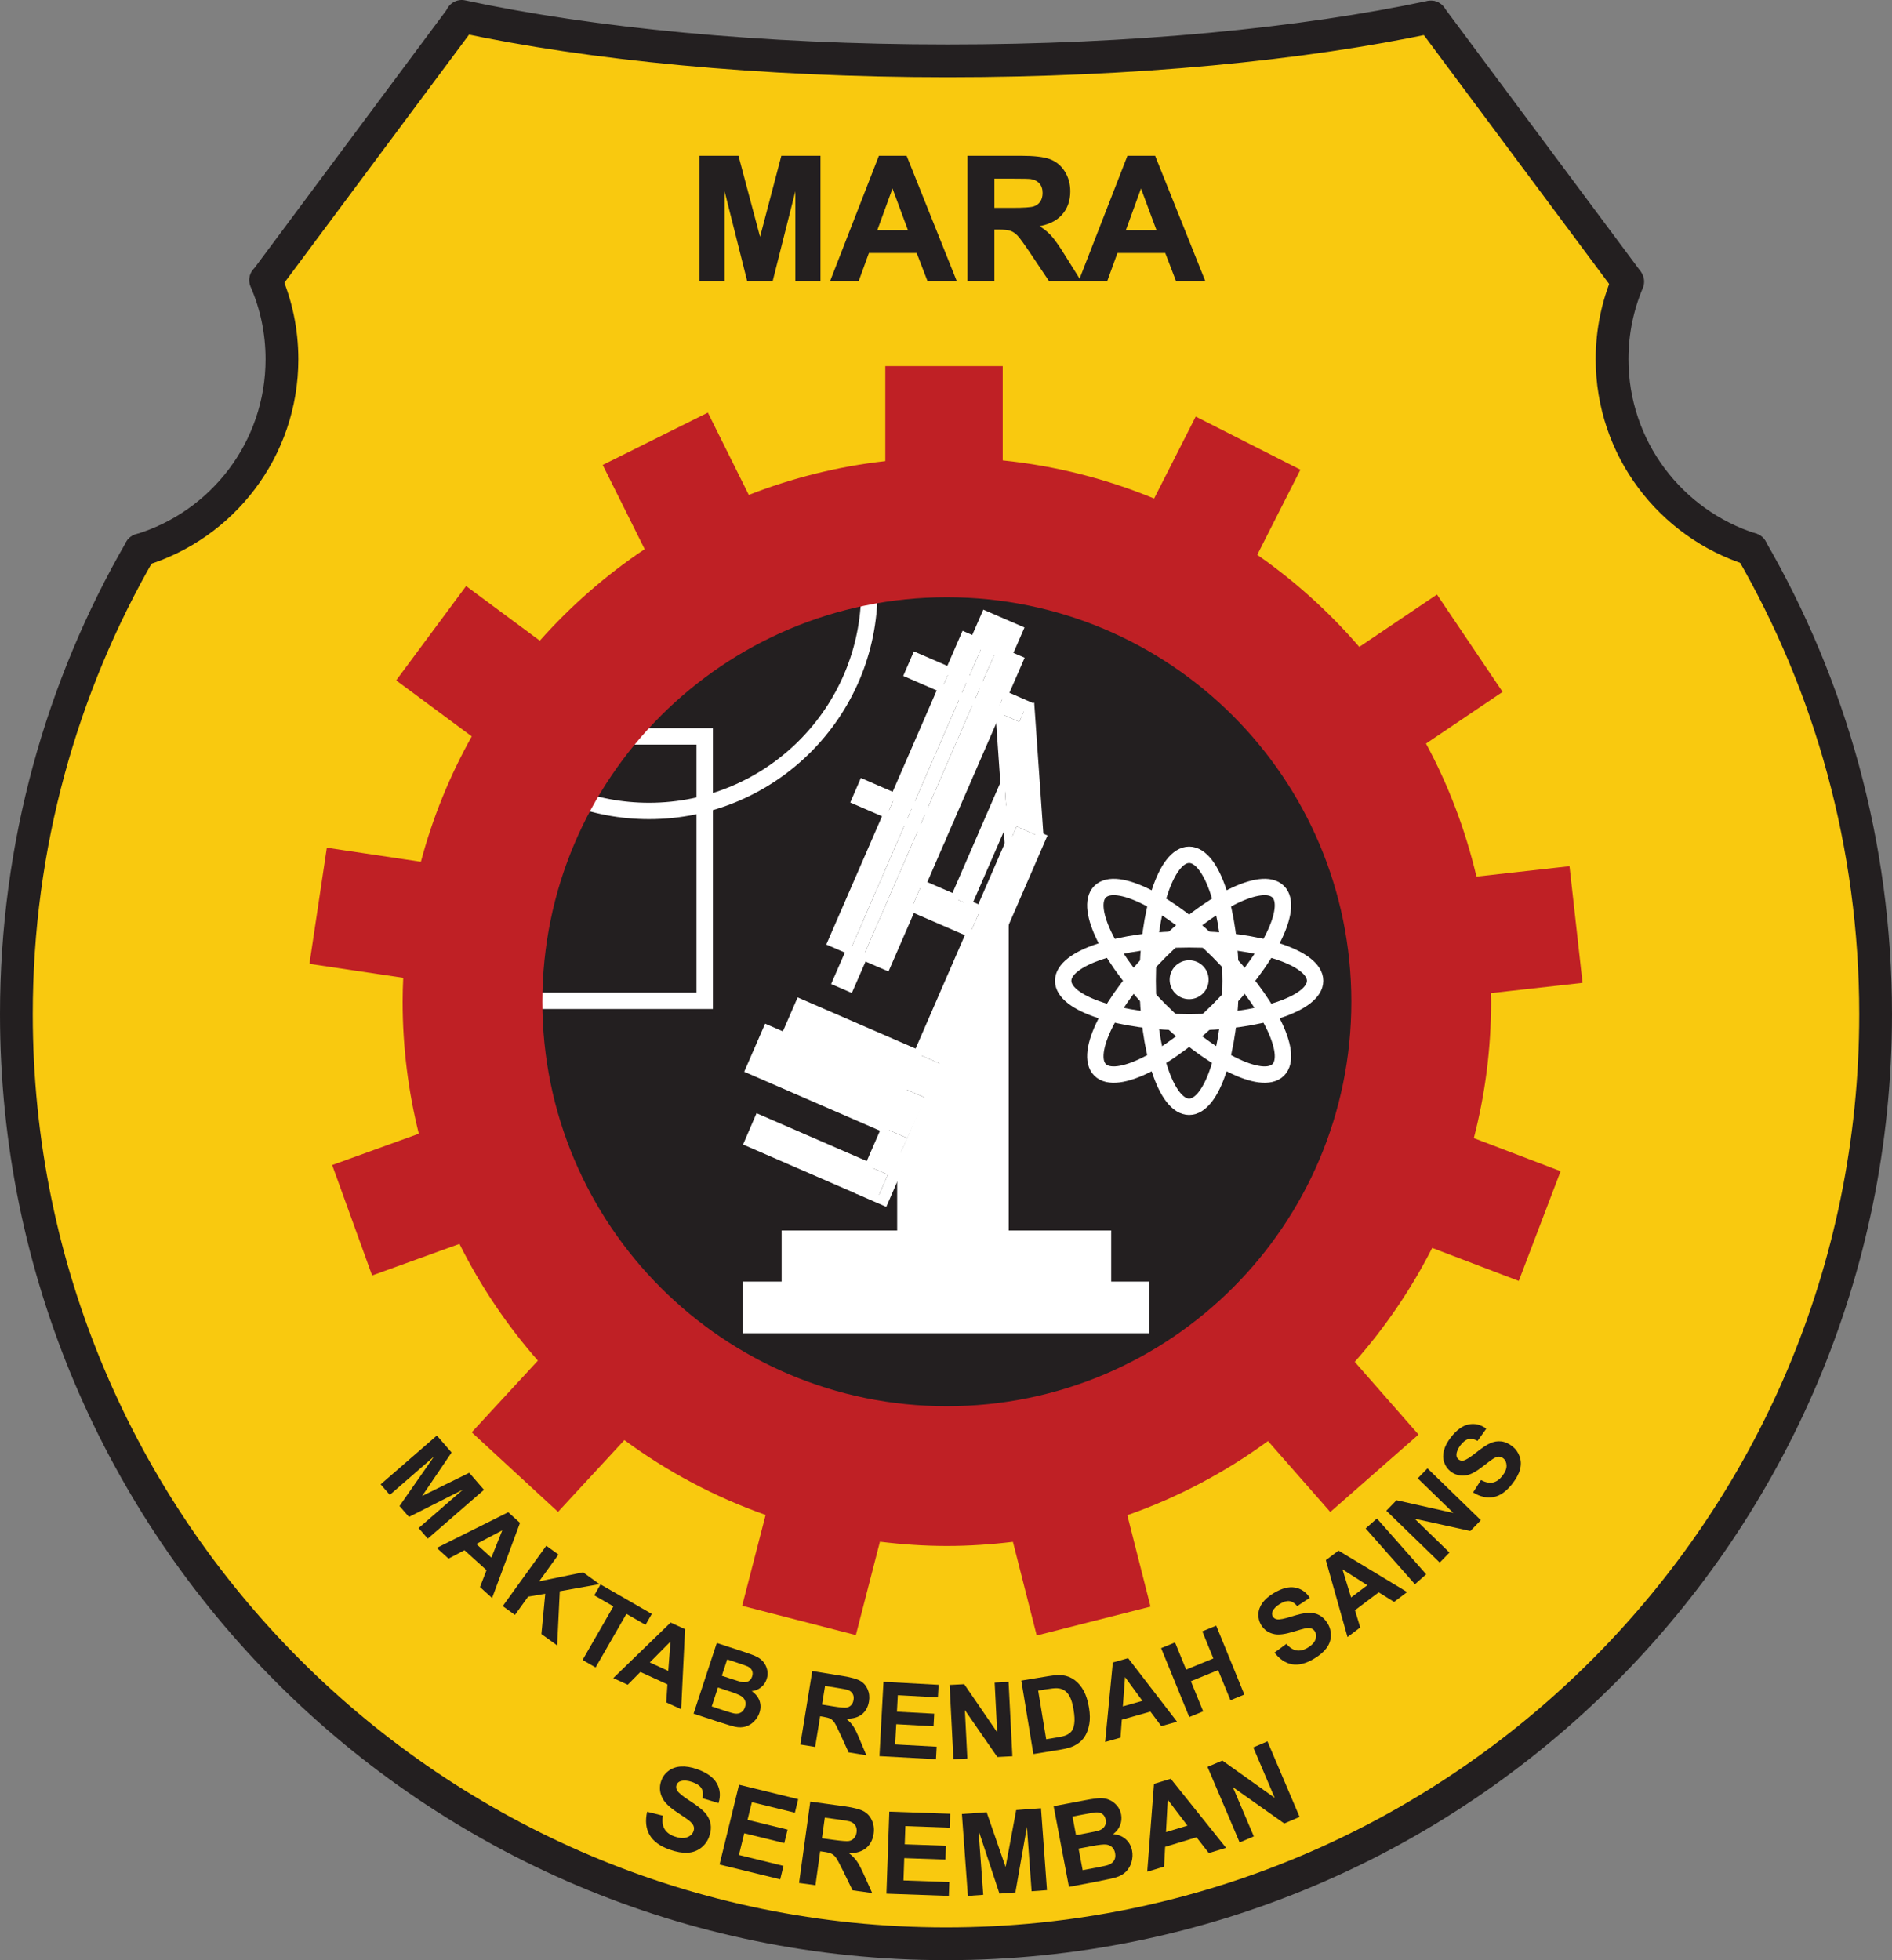
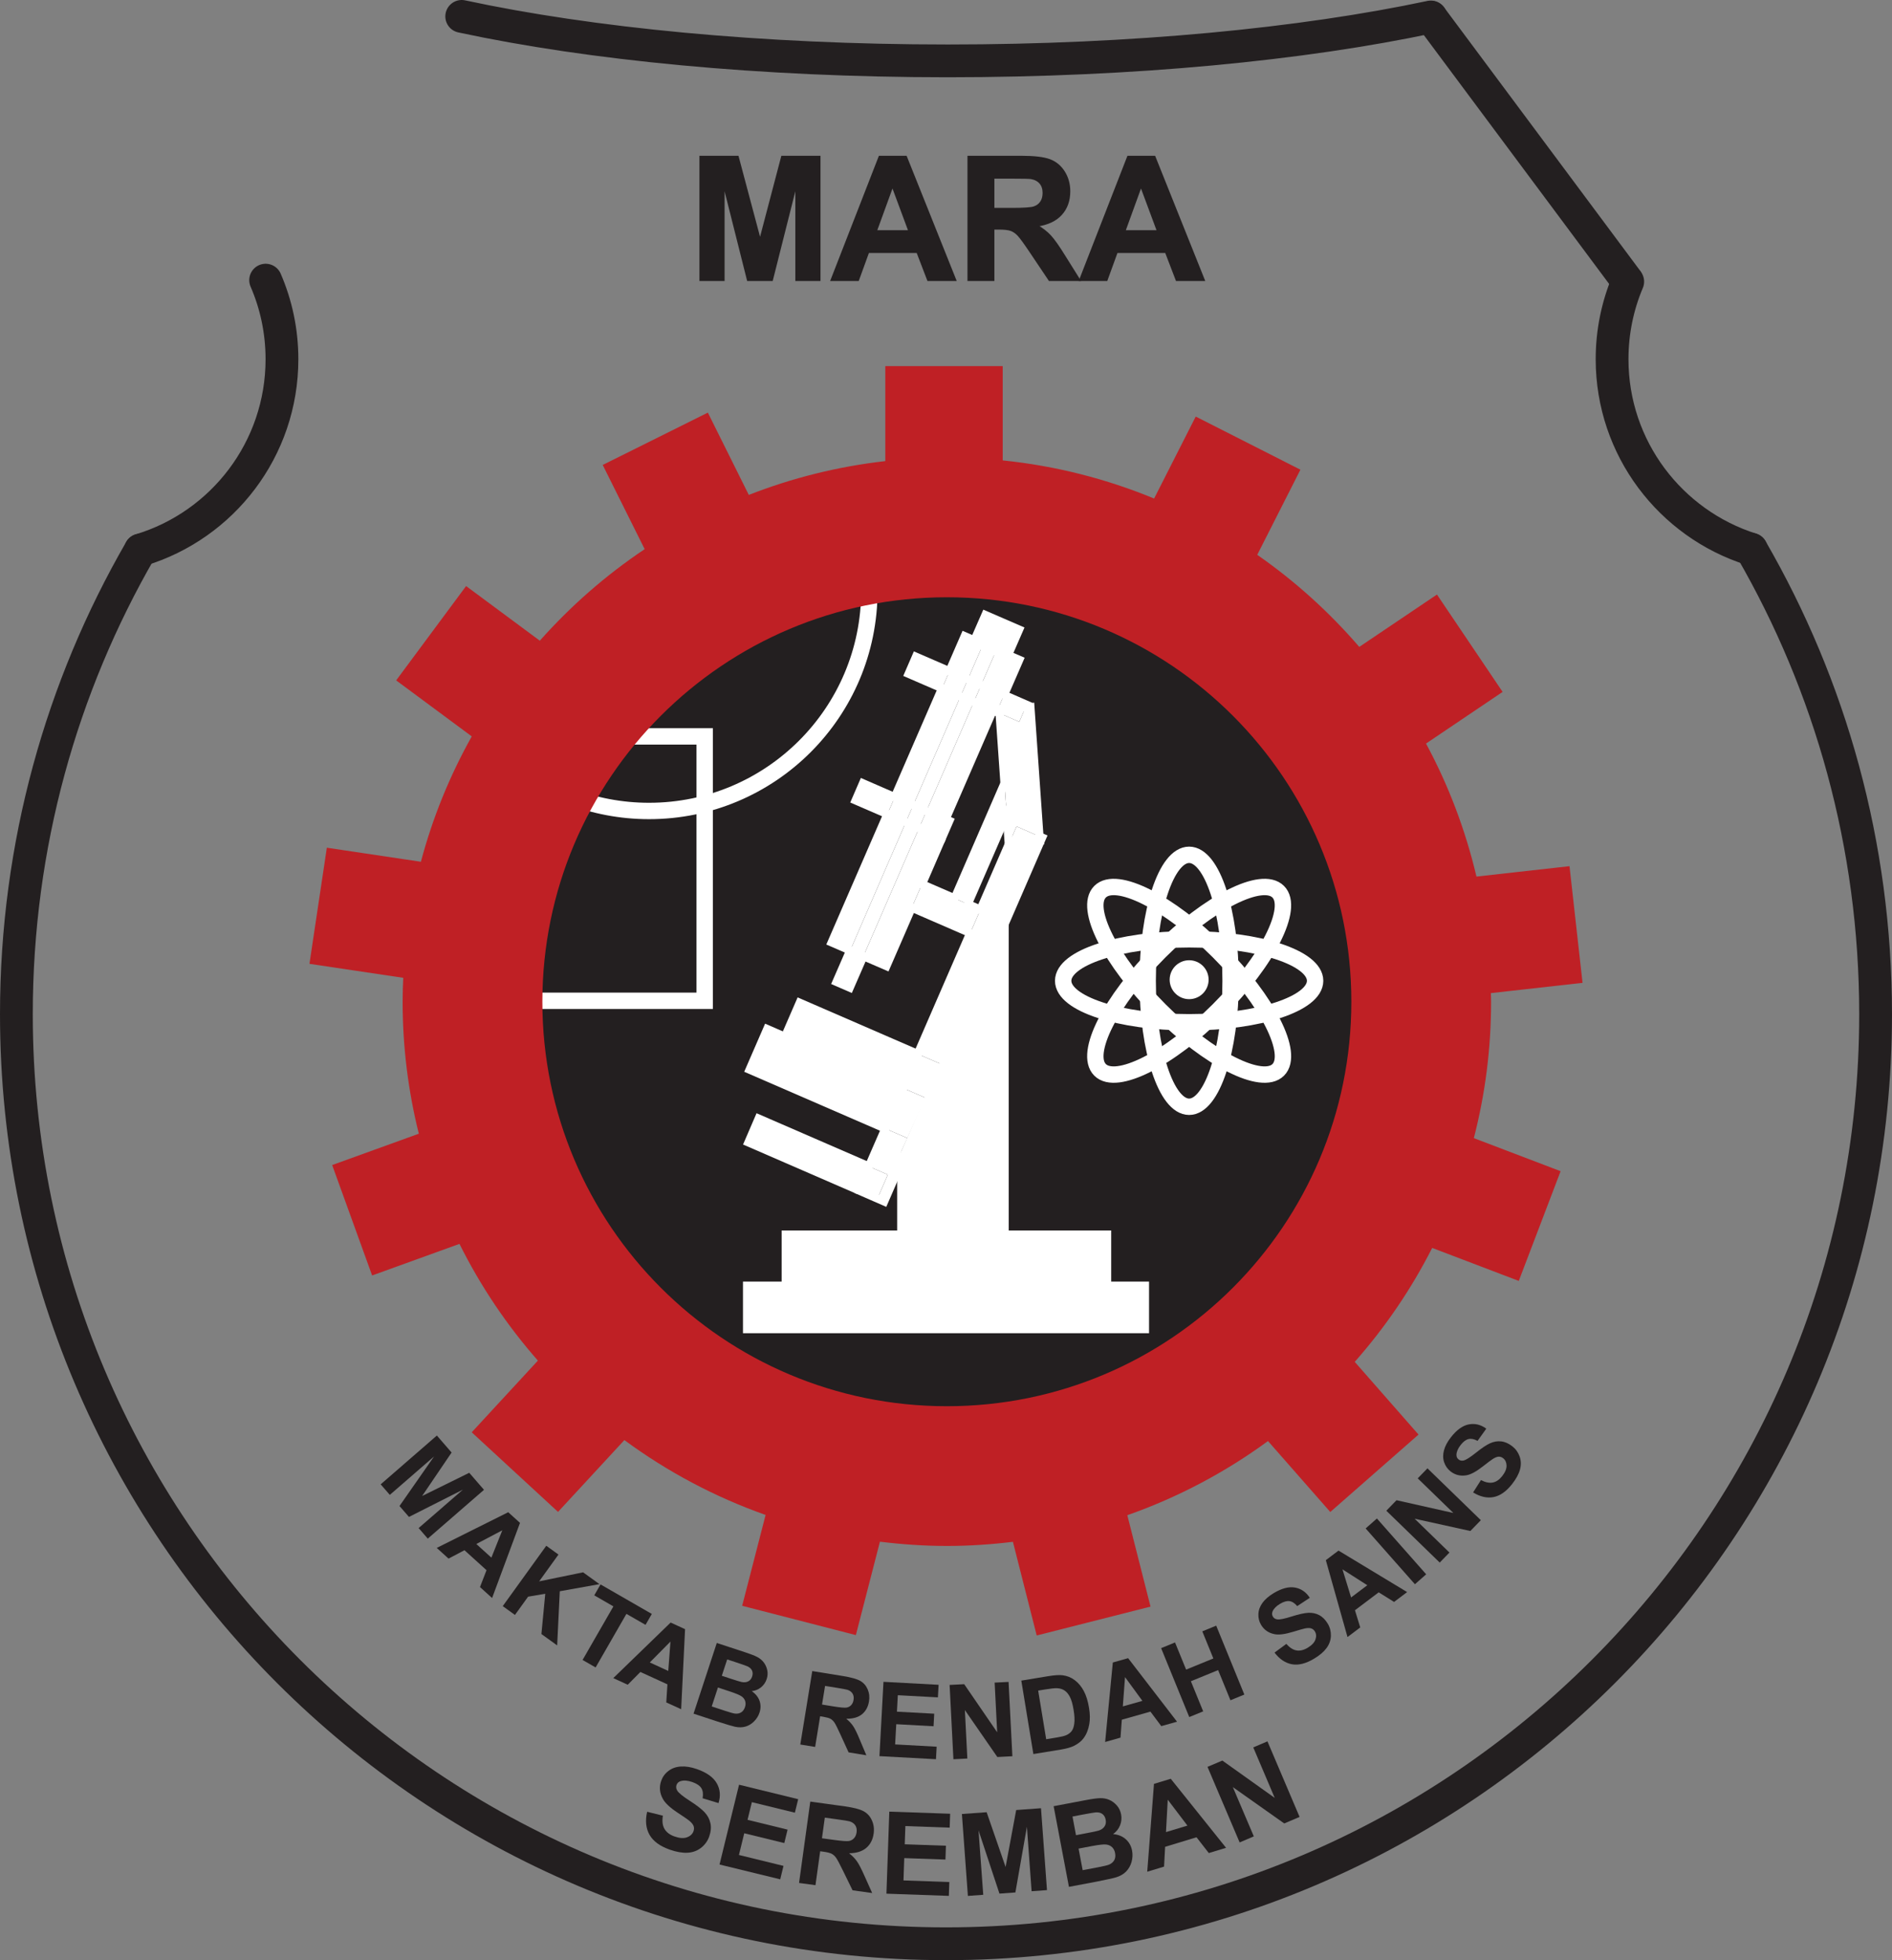
<svg xmlns="http://www.w3.org/2000/svg" width="230.9pt" height="239.23pt" viewBox="0 0 230.9 239.23" version="1.1">
  <rect x="0" y="0" width="230.9" height="239.23" fill="#808080" stroke="none" />
  <defs>
    <clipPath id="clip1">
      <path d="M 0 44 L 230.898 44 L 230.898 239.23 L 0 239.23 Z M 0 44 " />
    </clipPath>
    <clipPath id="clip2">
      <path d="M 174 11 L 230.898 11 L 230.898 90 L 174 90 Z M 174 11 " />
    </clipPath>
  </defs>
  <g id="surface1">
-     <path style=" stroke:none;fill-rule:nonzero;fill:rgb(97.299%,78.799%,5.899%);fill-opacity:1;" d="M 213.73 67.039 C 223.379 83.73 228.898 103.109 228.898 123.781 C 228.898 186.441 178.109 237.23 115.461 237.23 C 52.801 237.23 2 186.441 2 123.781 C 2 103.148 7.512 83.801 17.141 67.129 C 27.141 64.109 34.41 54.82 34.41 43.84 C 34.41 40.41 33.699 37.148 32.418 34.191 L 32.461 34.172 L 56.328 2.109 L 56.348 2 C 72.039 5.371 92.84 7.43 115.648 7.43 C 138.309 7.43 158.969 5.398 174.621 2.07 L 174.641 2.109 L 198.512 34.172 L 198.648 34.371 C 197.418 37.281 196.738 40.48 196.738 43.84 C 196.738 54.711 203.879 63.922 213.73 67.039 " />
    <g clip-path="url(#clip1)" clip-rule="nonzero">
      <path style="fill:none;stroke-width:40;stroke-linecap:round;stroke-linejoin:miter;stroke:rgb(13.699%,12.199%,12.5%);stroke-opacity:1;stroke-miterlimit:4;" d="M 2137.305 1721.909 C 2233.789 1554.995 2288.984 1361.206 2288.984 1154.487 C 2288.984 527.886 1781.094 19.995 1154.609 19.995 C 528.008 19.995 20 527.886 20 1154.487 C 20 1360.816 75.117 1554.292 171.406 1721.011 " transform="matrix(0.1,0,0,-0.1,0,239.23)" />
    </g>
    <path style="fill:none;stroke-width:40;stroke-linecap:round;stroke-linejoin:miter;stroke:rgb(13.699%,12.199%,12.5%);stroke-opacity:1;stroke-miterlimit:4;" d="M 1746.211 2371.597 C 1589.688 2338.316 1383.086 2318.003 1156.484 2318.003 C 928.398 2318.003 720.391 2338.589 563.477 2372.3 " transform="matrix(0.1,0,0,-0.1,0,239.23)" />
    <path style="fill:none;stroke-width:40;stroke-linecap:round;stroke-linejoin:miter;stroke:rgb(13.699%,12.199%,12.5%);stroke-opacity:1;stroke-miterlimit:4;" d="M 324.18 2050.386 C 336.992 2020.816 344.102 1988.198 344.102 1953.902 C 344.102 1844.097 271.406 1751.206 171.406 1721.011 " transform="matrix(0.1,0,0,-0.1,0,239.23)" />
    <g clip-path="url(#clip2)" clip-rule="nonzero">
      <path style="fill:none;stroke-width:40;stroke-linecap:round;stroke-linejoin:miter;stroke:rgb(13.699%,12.199%,12.5%);stroke-opacity:1;stroke-miterlimit:4;" d="M 2137.305 1721.909 C 2038.789 1753.081 1967.383 1845.191 1967.383 1953.902 C 1967.383 1987.495 1974.18 2019.487 1986.484 2048.589 " transform="matrix(0.1,0,0,-0.1,0,239.23)" />
    </g>
-     <path style="fill:none;stroke-width:40;stroke-linecap:round;stroke-linejoin:miter;stroke:rgb(13.699%,12.199%,12.5%);stroke-opacity:1;stroke-miterlimit:4;" d="M 563.281 2371.206 L 324.609 2050.581 " transform="matrix(0.1,0,0,-0.1,0,239.23)" />
    <path style="fill:none;stroke-width:40;stroke-linecap:round;stroke-linejoin:miter;stroke:rgb(13.699%,12.199%,12.5%);stroke-opacity:1;stroke-miterlimit:4;" d="M 1746.406 2371.206 L 1985.117 2050.581 " transform="matrix(0.1,0,0,-0.1,0,239.23)" />
    <path style=" stroke:none;fill-rule:nonzero;fill:rgb(13.699%,12.199%,12.5%);fill-opacity:1;" d="M 170.832 122.145 C 170.832 152.73 146.035 177.527 115.449 177.527 C 84.863 177.527 60.07 152.73 60.07 122.145 C 60.07 91.559 84.863 66.766 115.449 66.766 C 146.035 66.766 170.832 91.559 170.832 122.145 " />
    <path style="fill:none;stroke-width:20;stroke-linecap:butt;stroke-linejoin:miter;stroke:rgb(13.699%,12.199%,12.5%);stroke-opacity:1;stroke-miterlimit:4;" d="M 1708.32 1170.855 C 1708.32 864.995 1460.352 617.027 1154.492 617.027 C 848.633 617.027 600.703 864.995 600.703 1170.855 C 600.703 1476.714 848.633 1724.644 1154.492 1724.644 C 1460.352 1724.644 1708.32 1476.714 1708.32 1170.855 Z M 1708.32 1170.855 " transform="matrix(0.1,0,0,-0.1,0,239.23)" />
    <path style="fill:none;stroke-width:20;stroke-linecap:butt;stroke-linejoin:miter;stroke:rgb(100%,100%,100%);stroke-opacity:1;stroke-miterlimit:4;" d="M 860 1170.855 L 595.742 1170.855 L 595.742 1493.55 L 860 1493.55 Z M 860 1170.855 " transform="matrix(0.1,0,0,-0.1,0,239.23)" />
    <path style="fill:none;stroke-width:20;stroke-linecap:butt;stroke-linejoin:miter;stroke:rgb(100%,100%,100%);stroke-opacity:1;stroke-miterlimit:4;" d="M 1048.867 1751.362 C 1056.719 1726.089 1060.977 1699.253 1060.977 1671.402 C 1060.977 1522.925 940.586 1402.534 792.109 1402.534 C 723.398 1402.534 660.664 1428.355 613.125 1470.777 " transform="matrix(0.1,0,0,-0.1,0,239.23)" />
    <path style=" stroke:none;fill-rule:nonzero;fill:rgb(74.899%,12.5%,14.499%);fill-opacity:1;" d="M 115.555 171.625 C 88.293 171.625 66.191 149.523 66.191 122.262 C 66.191 95 88.293 72.895 115.555 72.895 C 142.816 72.895 164.918 95 164.918 122.262 C 164.918 149.523 142.816 171.625 115.555 171.625 Z M 181.973 122.262 C 181.973 121.906 181.953 121.559 181.945 121.207 L 193.133 119.953 L 191.543 105.715 L 180.188 106.984 C 178.836 101.254 176.758 95.801 174.031 90.75 L 183.379 84.445 L 175.367 72.562 L 165.887 78.953 C 162.23 74.707 158.047 70.926 153.434 67.715 L 158.703 57.324 L 145.926 50.84 L 140.848 60.844 C 135.055 58.453 128.855 56.852 122.371 56.191 L 122.371 44.684 L 108.043 44.684 L 108.043 56.277 C 102.227 56.934 96.645 58.344 91.383 60.402 L 86.387 50.359 L 73.555 56.746 L 78.676 67.023 C 73.941 70.191 69.648 73.953 65.879 78.195 L 56.883 71.527 L 48.348 83.039 L 57.574 89.875 C 54.902 94.645 52.801 99.773 51.367 105.176 L 39.887 103.461 L 37.766 117.633 L 49.211 119.34 C 49.168 120.312 49.137 121.281 49.137 122.262 C 49.137 127.816 49.828 133.211 51.113 138.367 L 40.539 142.191 L 45.414 155.668 L 56.074 151.812 C 58.645 156.98 61.875 161.766 65.645 166.059 L 57.57 174.809 L 68.102 184.523 L 76.199 175.758 C 81.414 179.602 87.211 182.695 93.434 184.895 L 90.574 195.984 L 104.449 199.559 L 107.387 188.16 C 110.066 188.488 112.789 188.68 115.555 188.68 C 118.285 188.68 120.973 188.496 123.617 188.176 L 126.52 199.605 L 140.41 196.082 L 137.578 184.926 C 143.773 182.75 149.547 179.684 154.746 175.875 L 162.348 184.535 L 173.117 175.086 L 165.332 166.211 C 169.039 162.016 172.223 157.348 174.785 152.305 L 185.352 156.332 L 190.457 142.941 L 179.867 138.906 C 181.242 133.59 181.973 128.012 181.973 122.262 " />
    <path style=" stroke:none;fill-rule:nonzero;fill:rgb(13.699%,12.199%,12.5%);fill-opacity:1;" d="M 85.484 34.172 L 85.484 19.137 L 90.027 19.137 L 92.758 29.391 L 95.453 19.137 L 100.008 19.137 L 100.008 34.172 L 97.188 34.172 L 97.188 22.336 L 94.203 34.172 L 91.281 34.172 L 88.305 22.336 L 88.305 34.172 L 85.484 34.172 " />
    <path style="fill:none;stroke-width:2.5;stroke-linecap:butt;stroke-linejoin:miter;stroke:rgb(13.699%,12.199%,12.5%);stroke-opacity:1;stroke-miterlimit:4;" d="M 854.844 2050.581 L 854.844 2200.933 L 900.273 2200.933 L 927.578 2098.394 L 954.531 2200.933 L 1000.078 2200.933 L 1000.078 2050.581 L 971.875 2050.581 L 971.875 2168.941 L 942.031 2050.581 L 912.812 2050.581 L 883.047 2168.941 L 883.047 2050.581 Z M 854.844 2050.581 " transform="matrix(0.1,0,0,-0.1,0,239.23)" />
    <path style=" stroke:none;fill-rule:nonzero;fill:rgb(13.699%,12.199%,12.5%);fill-opacity:1;" d="M 110.988 28.223 L 108.918 22.645 L 106.887 28.223 Z M 116.574 34.172 L 113.273 34.172 L 111.961 30.754 L 105.953 30.754 L 104.711 34.172 L 101.492 34.172 L 107.348 19.137 L 110.559 19.137 L 116.574 34.172 " />
    <path style="fill:none;stroke-width:2.5;stroke-linecap:butt;stroke-linejoin:miter;stroke:rgb(13.699%,12.199%,12.5%);stroke-opacity:1;stroke-miterlimit:4;" d="M 1109.883 2110.073 L 1089.18 2165.855 L 1068.867 2110.073 Z M 1165.742 2050.581 L 1132.734 2050.581 L 1119.609 2084.761 L 1059.531 2084.761 L 1047.109 2050.581 L 1014.922 2050.581 L 1073.477 2200.933 L 1105.586 2200.933 Z M 1165.742 2050.581 " transform="matrix(0.1,0,0,-0.1,0,239.23)" />
    <path style=" stroke:none;fill-rule:nonzero;fill:rgb(13.699%,12.199%,12.5%);fill-opacity:1;" d="M 121.23 25.496 L 123.477 25.496 C 124.934 25.496 125.844 25.434 126.203 25.309 C 126.566 25.188 126.852 24.977 127.055 24.676 C 127.262 24.375 127.363 23.996 127.363 23.547 C 127.363 23.039 127.227 22.633 126.957 22.32 C 126.688 22.012 126.309 21.812 125.816 21.73 C 125.57 21.695 124.832 21.68 123.602 21.68 L 121.23 21.68 Z M 118.195 34.172 L 118.195 19.137 L 124.586 19.137 C 126.191 19.137 127.359 19.273 128.086 19.543 C 128.812 19.812 129.398 20.293 129.836 20.984 C 130.273 21.676 130.492 22.465 130.492 23.352 C 130.492 24.48 130.16 25.41 129.496 26.145 C 128.832 26.883 127.844 27.344 126.523 27.535 C 127.18 27.918 127.719 28.34 128.148 28.797 C 128.574 29.254 129.152 30.066 129.875 31.238 L 131.711 34.172 L 128.082 34.172 L 125.887 30.898 C 125.105 29.73 124.574 28.992 124.285 28.688 C 124 28.387 123.695 28.176 123.375 28.062 C 123.055 27.949 122.543 27.895 121.848 27.895 L 121.23 27.895 L 121.23 34.172 L 118.195 34.172 " />
    <path style="fill:none;stroke-width:2.5;stroke-linecap:butt;stroke-linejoin:miter;stroke:rgb(13.699%,12.199%,12.5%);stroke-opacity:1;stroke-miterlimit:4;" d="M 1212.305 2137.339 L 1234.766 2137.339 C 1249.336 2137.339 1258.438 2137.964 1262.031 2139.214 C 1265.664 2140.425 1268.516 2142.534 1270.547 2145.542 C 1272.617 2148.55 1273.633 2152.339 1273.633 2156.831 C 1273.633 2161.909 1272.266 2165.972 1269.57 2169.097 C 1266.875 2172.183 1263.086 2174.175 1258.164 2174.995 C 1255.703 2175.347 1248.32 2175.503 1236.016 2175.503 L 1212.305 2175.503 Z M 1181.953 2050.581 L 1181.953 2200.933 L 1245.859 2200.933 C 1261.914 2200.933 1273.594 2199.566 1280.859 2196.87 C 1288.125 2194.175 1293.984 2189.37 1298.359 2182.456 C 1302.734 2175.542 1304.922 2167.652 1304.922 2158.784 C 1304.922 2147.495 1301.602 2138.198 1294.961 2130.855 C 1288.32 2123.472 1278.438 2118.863 1265.234 2116.948 C 1271.797 2113.12 1277.188 2108.902 1281.484 2104.331 C 1285.742 2099.761 1291.523 2091.636 1298.75 2079.917 L 1317.109 2050.581 L 1280.82 2050.581 L 1258.867 2083.316 C 1251.055 2094.995 1245.742 2102.378 1242.852 2105.425 C 1240 2108.433 1236.953 2110.542 1233.75 2111.675 C 1230.547 2112.808 1225.43 2113.355 1218.477 2113.355 L 1212.305 2113.355 L 1212.305 2050.581 Z M 1181.953 2050.581 " transform="matrix(0.1,0,0,-0.1,0,239.23)" />
    <path style=" stroke:none;fill-rule:nonzero;fill:rgb(13.699%,12.199%,12.5%);fill-opacity:1;" d="M 141.32 28.223 L 139.246 22.645 L 137.219 28.223 Z M 146.906 34.172 L 143.605 34.172 L 142.293 30.754 L 136.285 30.754 L 135.043 34.172 L 131.824 34.172 L 137.68 19.137 L 140.887 19.137 L 146.906 34.172 " />
    <path style="fill:none;stroke-width:2.5;stroke-linecap:butt;stroke-linejoin:miter;stroke:rgb(13.699%,12.199%,12.5%);stroke-opacity:1;stroke-miterlimit:4;" d="M 1413.203 2110.073 L 1392.461 2165.855 L 1372.188 2110.073 Z M 1469.062 2050.581 L 1436.055 2050.581 L 1422.93 2084.761 L 1362.852 2084.761 L 1350.43 2050.581 L 1318.242 2050.581 L 1376.797 2200.933 L 1408.867 2200.933 Z M 1469.062 2050.581 " transform="matrix(0.1,0,0,-0.1,0,239.23)" />
    <path style=" stroke:none;fill-rule:nonzero;fill:rgb(13.699%,12.199%,12.5%);fill-opacity:1;" d="M 46.457 181.16 L 53.316 175.203 L 55.113 177.277 L 51.516 182.582 L 57.266 179.75 L 59.066 181.828 L 52.207 187.785 L 51.09 186.496 L 56.492 181.809 L 49.91 185.137 L 48.754 183.805 L 52.973 177.758 L 47.574 182.445 L 46.457 181.16 " />
    <path style=" stroke:none;fill-rule:nonzero;fill:rgb(13.699%,12.199%,12.5%);fill-opacity:1;" d="M 59.969 190.105 L 61.301 186.77 L 58.129 188.441 Z M 60.055 195.035 L 58.578 193.695 L 59.375 191.637 L 56.684 189.199 L 54.742 190.223 L 53.301 188.918 L 62.023 184.562 L 63.461 185.863 L 60.055 195.035 " />
    <path style=" stroke:none;fill-rule:nonzero;fill:rgb(13.699%,12.199%,12.5%);fill-opacity:1;" d="M 61.355 196.023 L 66.668 188.656 L 68.156 189.73 L 65.797 193 L 71.16 191.898 L 73.16 193.34 L 68.316 194.207 L 67.996 200.816 L 66.074 199.43 L 66.543 194.512 L 64.449 194.871 L 62.844 197.098 L 61.355 196.023 " />
    <path style=" stroke:none;fill-rule:nonzero;fill:rgb(13.699%,12.199%,12.5%);fill-opacity:1;" d="M 71.098 202.594 L 74.859 196.055 L 72.523 194.707 L 73.289 193.375 L 79.547 196.977 L 78.781 198.309 L 76.449 196.969 L 72.688 203.508 L 71.098 202.594 " />
    <path style=" stroke:none;fill-rule:nonzero;fill:rgb(13.699%,12.199%,12.5%);fill-opacity:1;" d="M 81.555 203.934 L 81.824 200.348 L 79.301 202.898 Z M 83.129 208.605 L 81.312 207.777 L 81.453 205.57 L 78.152 204.059 L 76.609 205.617 L 74.844 204.809 L 81.844 198.027 L 83.605 198.836 L 83.129 208.605 " />
    <path style=" stroke:none;fill-rule:nonzero;fill:rgb(13.699%,12.199%,12.5%);fill-opacity:1;" d="M 88.746 202.527 L 88.09 204.523 L 89.23 204.898 C 89.91 205.121 90.336 205.25 90.508 205.285 C 90.816 205.348 91.086 205.32 91.312 205.207 C 91.539 205.094 91.699 204.895 91.789 204.617 C 91.879 204.352 91.875 204.109 91.781 203.895 C 91.691 203.68 91.504 203.508 91.227 203.375 C 91.059 203.301 90.566 203.125 89.746 202.855 Z M 87.617 205.957 L 86.859 208.266 L 88.473 208.797 C 89.102 209.004 89.508 209.117 89.688 209.137 C 89.961 209.176 90.211 209.129 90.434 209 C 90.656 208.871 90.816 208.652 90.918 208.348 C 91.004 208.086 91.012 207.848 90.945 207.625 C 90.879 207.402 90.742 207.211 90.531 207.055 C 90.32 206.895 89.82 206.684 89.027 206.422 Z M 87.477 200.52 L 90.926 201.652 C 91.609 201.875 92.109 202.07 92.426 202.238 C 92.742 202.406 93.004 202.625 93.207 202.891 C 93.414 203.16 93.555 203.473 93.633 203.828 C 93.711 204.188 93.691 204.555 93.566 204.926 C 93.434 205.332 93.203 205.664 92.875 205.934 C 92.547 206.199 92.168 206.355 91.738 206.398 C 92.215 206.727 92.531 207.121 92.695 207.582 C 92.855 208.043 92.855 208.523 92.691 209.02 C 92.562 209.414 92.344 209.766 92.043 210.074 C 91.738 210.387 91.391 210.602 91 210.719 C 90.613 210.836 90.18 210.848 89.699 210.746 C 89.398 210.68 88.691 210.473 87.578 210.113 L 84.641 209.148 L 87.477 200.52 " />
    <path style=" stroke:none;fill-rule:nonzero;fill:rgb(13.699%,12.199%,12.5%);fill-opacity:1;" d="M 100.32 208.035 L 101.66 208.254 C 102.531 208.395 103.078 208.445 103.305 208.406 C 103.535 208.367 103.723 208.27 103.875 208.109 C 104.027 207.949 104.125 207.738 104.168 207.469 C 104.219 207.164 104.176 206.91 104.047 206.699 C 103.914 206.484 103.707 206.332 103.422 206.234 C 103.277 206.191 102.84 206.109 102.105 205.988 L 100.691 205.762 Z M 97.668 212.914 L 99.129 203.949 L 102.938 204.566 C 103.898 204.727 104.578 204.918 104.988 205.148 C 105.395 205.383 105.695 205.727 105.891 206.18 C 106.086 206.633 106.141 207.125 106.051 207.656 C 105.941 208.328 105.652 208.852 105.188 209.227 C 104.723 209.602 104.086 209.777 103.277 209.766 C 103.633 210.059 103.914 210.359 104.125 210.676 C 104.336 210.988 104.602 211.531 104.918 212.301 L 105.73 214.227 L 103.562 213.871 L 102.574 211.707 C 102.223 210.938 101.977 210.445 101.836 210.234 C 101.691 210.027 101.531 209.871 101.352 209.773 C 101.172 209.676 100.871 209.594 100.457 209.523 L 100.09 209.465 L 99.48 213.207 L 97.668 212.914 " />
    <path style=" stroke:none;fill-rule:nonzero;fill:rgb(13.699%,12.199%,12.5%);fill-opacity:1;" d="M 107.328 214.332 L 107.82 205.262 L 114.547 205.625 L 114.461 207.16 L 109.57 206.895 L 109.461 208.906 L 114.012 209.152 L 113.93 210.684 L 109.379 210.434 L 109.242 212.902 L 114.309 213.18 L 114.227 214.707 L 107.328 214.332 " />
    <path style=" stroke:none;fill-rule:nonzero;fill:rgb(13.699%,12.199%,12.5%);fill-opacity:1;" d="M 116.355 214.711 L 115.891 205.641 L 117.672 205.551 L 121.695 211.418 L 121.387 205.359 L 123.086 205.273 L 123.551 214.344 L 121.715 214.438 L 117.754 208.711 L 118.055 214.625 L 116.355 214.711 " />
    <path style=" stroke:none;fill-rule:nonzero;fill:rgb(13.699%,12.199%,12.5%);fill-opacity:1;" d="M 126.699 206.332 L 127.676 212.27 L 129.027 212.047 C 129.531 211.965 129.891 211.875 130.105 211.781 C 130.387 211.66 130.609 211.496 130.773 211.289 C 130.941 211.082 131.051 210.77 131.105 210.348 C 131.164 209.926 131.137 209.367 131.02 208.676 C 130.906 207.98 130.758 207.461 130.574 207.109 C 130.395 206.758 130.176 206.496 129.922 206.324 C 129.664 206.152 129.363 206.059 129.012 206.043 C 128.75 206.027 128.25 206.078 127.516 206.199 Z M 124.641 205.113 L 127.949 204.57 C 128.695 204.449 129.273 204.41 129.684 204.461 C 130.234 204.531 130.73 204.73 131.172 205.066 C 131.609 205.398 131.977 205.836 132.266 206.379 C 132.555 206.918 132.77 207.609 132.906 208.449 C 133.027 209.188 133.039 209.836 132.941 210.402 C 132.824 211.09 132.594 211.668 132.242 212.141 C 131.98 212.5 131.594 212.809 131.09 213.066 C 130.711 213.258 130.188 213.406 129.52 213.52 L 126.113 214.078 L 124.641 205.113 " />
    <path style=" stroke:none;fill-rule:nonzero;fill:rgb(13.699%,12.199%,12.5%);fill-opacity:1;" d="M 139.418 207.586 L 137.297 204.684 L 137.031 208.262 Z M 143.645 210.129 L 141.723 210.668 L 140.398 208.898 L 136.906 209.887 L 136.746 212.074 L 134.871 212.605 L 135.809 202.902 L 137.676 202.375 L 143.645 210.129 " />
    <path style=" stroke:none;fill-rule:nonzero;fill:rgb(13.699%,12.199%,12.5%);fill-opacity:1;" d="M 145.137 209.562 L 141.703 201.152 L 143.402 200.457 L 144.754 203.77 L 148.078 202.41 L 146.73 199.102 L 148.426 198.406 L 151.859 206.816 L 150.164 207.512 L 148.66 203.832 L 145.336 205.191 L 146.836 208.867 L 145.137 209.562 " />
    <path style=" stroke:none;fill-rule:nonzero;fill:rgb(13.699%,12.199%,12.5%);fill-opacity:1;" d="M 155.543 201.695 L 156.984 200.633 C 157.387 201.09 157.801 201.355 158.227 201.43 C 158.652 201.5 159.102 201.395 159.582 201.109 C 160.09 200.805 160.406 200.469 160.535 200.102 C 160.664 199.734 160.645 199.406 160.473 199.117 C 160.359 198.934 160.215 198.809 160.027 198.746 C 159.844 198.68 159.586 198.68 159.258 198.746 C 159.035 198.793 158.551 198.93 157.797 199.16 C 156.828 199.453 156.082 199.551 155.559 199.449 C 154.824 199.309 154.27 198.926 153.902 198.309 C 153.664 197.914 153.555 197.477 153.574 196.992 C 153.594 196.516 153.758 196.059 154.074 195.621 C 154.391 195.188 154.848 194.793 155.445 194.434 C 156.426 193.848 157.289 193.621 158.043 193.758 C 158.793 193.891 159.395 194.309 159.848 195.008 L 158.312 196.02 C 158.008 195.656 157.691 195.457 157.363 195.414 C 157.039 195.371 156.652 195.48 156.211 195.746 C 155.754 196.02 155.449 196.328 155.305 196.672 C 155.211 196.891 155.223 197.102 155.344 197.305 C 155.453 197.488 155.625 197.602 155.859 197.637 C 156.16 197.688 156.746 197.57 157.617 197.293 C 158.492 197.016 159.172 196.863 159.652 196.84 C 160.137 196.812 160.582 196.906 160.988 197.117 C 161.395 197.328 161.746 197.68 162.043 198.172 C 162.309 198.617 162.434 199.109 162.422 199.648 C 162.406 200.188 162.227 200.688 161.887 201.148 C 161.547 201.609 161.039 202.043 160.359 202.445 C 159.375 203.035 158.48 203.262 157.68 203.121 C 156.879 202.98 156.168 202.508 155.543 201.695 " />
    <path style=" stroke:none;fill-rule:nonzero;fill:rgb(13.699%,12.199%,12.5%);fill-opacity:1;" d="M 166.867 193.473 L 163.836 191.535 L 164.887 194.965 Z M 171.727 194.309 L 170.133 195.512 L 168.258 194.34 L 165.359 196.527 L 166.004 198.625 L 164.449 199.797 L 161.805 190.414 L 163.352 189.246 L 171.727 194.309 " />
    <path style=" stroke:none;fill-rule:nonzero;fill:rgb(13.699%,12.199%,12.5%);fill-opacity:1;" d="M 172.676 193.352 L 166.664 186.543 L 168.039 185.328 L 174.051 192.141 L 172.676 193.352 " />
    <path style=" stroke:none;fill-rule:nonzero;fill:rgb(13.699%,12.199%,12.5%);fill-opacity:1;" d="M 175.703 190.707 L 169.188 184.379 L 170.43 183.098 L 177.371 184.656 L 173.02 180.43 L 174.207 179.207 L 180.723 185.535 L 179.441 186.855 L 172.641 185.355 L 176.891 189.484 L 175.703 190.707 " />
    <path style=" stroke:none;fill-rule:nonzero;fill:rgb(13.699%,12.199%,12.5%);fill-opacity:1;" d="M 179.777 182.148 L 180.738 180.637 C 181.277 180.922 181.758 181.02 182.184 180.938 C 182.605 180.852 182.988 180.586 183.332 180.148 C 183.695 179.684 183.871 179.258 183.859 178.867 C 183.848 178.477 183.711 178.18 183.445 177.973 C 183.277 177.84 183.094 177.777 182.898 177.781 C 182.703 177.789 182.465 177.883 182.184 178.062 C 181.992 178.184 181.586 178.488 180.965 178.973 C 180.168 179.598 179.508 179.957 178.98 180.051 C 178.246 180.18 177.594 180.023 177.027 179.582 C 176.664 179.297 176.402 178.926 176.246 178.473 C 176.09 178.02 176.082 177.531 176.223 177.012 C 176.359 176.492 176.645 175.957 177.074 175.41 C 177.777 174.512 178.5 173.988 179.25 173.844 C 180 173.699 180.711 173.871 181.387 174.363 L 180.32 175.855 C 179.902 175.629 179.535 175.555 179.215 175.633 C 178.895 175.711 178.574 175.953 178.258 176.359 C 177.93 176.777 177.758 177.176 177.746 177.547 C 177.734 177.785 177.824 177.98 178.012 178.125 C 178.18 178.258 178.379 178.301 178.613 178.25 C 178.906 178.188 179.414 177.867 180.129 177.297 C 180.844 176.723 181.422 176.336 181.863 176.141 C 182.305 175.941 182.754 175.867 183.207 175.918 C 183.664 175.969 184.121 176.168 184.57 176.523 C 184.98 176.844 185.277 177.258 185.457 177.766 C 185.637 178.273 185.648 178.805 185.5 179.355 C 185.348 179.91 185.027 180.496 184.543 181.117 C 183.832 182.023 183.082 182.555 182.285 182.711 C 181.488 182.867 180.652 182.684 179.777 182.148 " />
    <path style=" stroke:none;fill-rule:nonzero;fill:rgb(13.699%,12.199%,12.5%);fill-opacity:1;" d="M 78.977 221.121 L 80.898 221.598 C 80.789 222.262 80.852 222.797 81.094 223.211 C 81.332 223.621 81.738 223.934 82.32 224.137 C 82.934 224.352 83.445 224.387 83.848 224.234 C 84.25 224.086 84.516 223.836 84.637 223.488 C 84.715 223.266 84.719 223.051 84.641 222.848 C 84.566 222.645 84.383 222.43 84.098 222.195 C 83.902 222.039 83.441 221.723 82.715 221.246 C 81.781 220.633 81.176 220.066 80.895 219.551 C 80.496 218.828 80.43 218.09 80.695 217.344 C 80.863 216.859 81.156 216.457 81.578 216.137 C 82 215.812 82.504 215.633 83.098 215.598 C 83.688 215.559 84.344 215.664 85.074 215.922 C 86.258 216.34 87.059 216.914 87.477 217.648 C 87.891 218.379 87.961 219.184 87.688 220.062 L 85.746 219.473 C 85.836 218.957 85.785 218.547 85.594 218.238 C 85.398 217.934 85.031 217.684 84.496 217.496 C 83.941 217.301 83.469 217.262 83.074 217.379 C 82.82 217.453 82.648 217.613 82.562 217.855 C 82.484 218.082 82.512 218.305 82.645 218.531 C 82.812 218.816 83.324 219.234 84.176 219.781 C 85.027 220.328 85.633 220.797 85.996 221.188 C 86.355 221.578 86.594 222.02 86.699 222.516 C 86.809 223.012 86.758 223.559 86.547 224.156 C 86.355 224.695 86.027 225.148 85.559 225.52 C 85.09 225.883 84.543 226.086 83.91 226.121 C 83.281 226.156 82.555 226.031 81.734 225.742 C 80.539 225.32 79.719 224.719 79.273 223.941 C 78.828 223.164 78.727 222.223 78.977 221.121 " />
    <path style=" stroke:none;fill-rule:nonzero;fill:rgb(13.699%,12.199%,12.5%);fill-opacity:1;" d="M 87.812 227.559 L 90.195 217.82 L 97.41 219.586 L 97.008 221.234 L 91.758 219.949 L 91.23 222.105 L 96.117 223.301 L 95.715 224.941 L 90.828 223.746 L 90.18 226.395 L 95.617 227.727 L 95.219 229.367 L 87.812 227.559 " />
    <path style=" stroke:none;fill-rule:nonzero;fill:rgb(13.699%,12.199%,12.5%);fill-opacity:1;" d="M 100.312 224.355 L 101.793 224.559 C 102.758 224.691 103.363 224.734 103.613 224.688 C 103.863 224.641 104.07 224.523 104.23 224.344 C 104.395 224.164 104.496 223.926 104.539 223.625 C 104.586 223.293 104.531 223.012 104.383 222.781 C 104.23 222.551 104 222.387 103.68 222.289 C 103.523 222.242 103.035 222.164 102.223 222.051 L 100.66 221.836 Z M 97.516 229.809 L 98.887 219.879 L 103.105 220.461 C 104.164 220.609 104.926 220.805 105.383 221.051 C 105.836 221.293 106.18 221.664 106.402 222.16 C 106.629 222.656 106.703 223.195 106.621 223.781 C 106.52 224.527 106.215 225.113 105.711 225.539 C 105.207 225.961 104.508 226.18 103.621 226.184 C 104.02 226.496 104.34 226.824 104.578 227.164 C 104.82 227.508 105.125 228.098 105.496 228.934 L 106.441 231.039 L 104.047 230.707 L 102.895 228.348 C 102.484 227.504 102.199 226.973 102.039 226.742 C 101.875 226.516 101.695 226.352 101.492 226.246 C 101.289 226.145 100.961 226.059 100.5 225.996 L 100.094 225.941 L 99.52 230.082 L 97.516 229.809 " />
    <path style=" stroke:none;fill-rule:nonzero;fill:rgb(13.699%,12.199%,12.5%);fill-opacity:1;" d="M 108.18 231.117 L 108.531 221.105 L 115.957 221.363 L 115.898 223.059 L 110.492 222.867 L 110.414 225.09 L 115.441 225.266 L 115.383 226.953 L 110.355 226.777 L 110.262 229.5 L 115.855 229.699 L 115.797 231.387 L 108.18 231.117 " />
    <path style=" stroke:none;fill-rule:nonzero;fill:rgb(13.699%,12.199%,12.5%);fill-opacity:1;" d="M 118.121 231.391 L 117.391 221.395 L 120.41 221.176 L 122.723 227.859 L 124.016 220.91 L 127.043 220.688 L 127.773 230.684 L 125.898 230.82 L 125.324 222.953 L 123.918 230.969 L 121.973 231.109 L 119.418 223.387 L 119.996 231.254 L 118.121 231.391 " />
    <path style=" stroke:none;fill-rule:nonzero;fill:rgb(13.699%,12.199%,12.5%);fill-opacity:1;" d="M 131.629 225.617 L 132.129 228.25 L 133.969 227.902 C 134.684 227.766 135.137 227.66 135.32 227.582 C 135.605 227.473 135.82 227.297 135.969 227.055 C 136.113 226.809 136.152 226.512 136.086 226.164 C 136.031 225.867 135.91 225.633 135.73 225.453 C 135.547 225.273 135.312 225.164 135.023 225.121 C 134.734 225.078 134.137 225.141 133.234 225.312 Z M 130.887 221.703 L 131.316 223.98 L 132.621 223.73 C 133.395 223.586 133.875 223.48 134.059 223.426 C 134.391 223.32 134.637 223.152 134.793 222.918 C 134.949 222.688 135 222.414 134.938 222.098 C 134.883 221.789 134.75 221.559 134.547 221.402 C 134.344 221.242 134.07 221.176 133.73 221.195 C 133.531 221.211 132.961 221.309 132.027 221.484 Z M 128.586 220.441 L 132.523 219.695 C 133.301 219.547 133.887 219.469 134.281 219.461 C 134.68 219.453 135.047 219.523 135.387 219.672 C 135.73 219.82 136.031 220.047 136.301 220.352 C 136.566 220.656 136.738 221.02 136.82 221.445 C 136.906 221.906 136.863 222.355 136.688 222.785 C 136.512 223.219 136.23 223.57 135.844 223.844 C 136.477 223.906 136.992 224.113 137.395 224.477 C 137.797 224.836 138.051 225.301 138.16 225.867 C 138.246 226.316 138.223 226.77 138.098 227.234 C 137.969 227.695 137.746 228.086 137.438 228.41 C 137.121 228.73 136.707 228.973 136.191 229.129 C 135.867 229.227 135.07 229.402 133.805 229.652 L 130.453 230.285 L 128.586 220.441 " />
    <path style=" stroke:none;fill-rule:nonzero;fill:rgb(13.699%,12.199%,12.5%);fill-opacity:1;" d="M 144.914 222.809 L 142.512 219.648 L 142.297 223.602 Z M 149.629 225.52 L 147.523 226.16 L 146.023 224.234 L 142.191 225.398 L 142.062 227.816 L 140.008 228.438 L 140.832 217.715 L 142.879 217.094 L 149.629 225.52 " />
    <path style=" stroke:none;fill-rule:nonzero;fill:rgb(13.699%,12.199%,12.5%);fill-opacity:1;" d="M 151.285 224.863 L 147.363 215.641 L 149.176 214.871 L 155.566 219.426 L 152.949 213.266 L 154.68 212.527 L 158.602 221.75 L 156.73 222.547 L 150.457 218.113 L 153.016 224.125 L 151.285 224.863 " />
    <path style="fill:none;stroke-width:20;stroke-linecap:round;stroke-linejoin:miter;stroke:rgb(100%,100%,100%);stroke-opacity:1;stroke-miterlimit:4;" d="M 1501.836 1195.269 C 1501.836 1110.347 1479.18 1041.519 1451.211 1041.519 C 1423.281 1041.519 1400.625 1110.347 1400.625 1195.269 C 1400.625 1280.191 1423.281 1349.019 1451.211 1349.019 C 1479.18 1349.019 1501.836 1280.191 1501.836 1195.269 Z M 1501.836 1195.269 " transform="matrix(0.1,0,0,-0.1,0,239.23)" />
    <path style="fill:none;stroke-width:20;stroke-linecap:round;stroke-linejoin:miter;stroke:rgb(100%,100%,100%);stroke-opacity:1;stroke-miterlimit:4;" d="M 1451.211 1245.894 C 1536.133 1245.894 1604.961 1223.237 1604.961 1195.269 C 1604.961 1167.339 1536.133 1144.644 1451.211 1144.644 C 1366.328 1144.644 1297.5 1167.339 1297.5 1195.269 C 1297.5 1223.237 1366.328 1245.894 1451.211 1245.894 Z M 1451.211 1245.894 " transform="matrix(0.1,0,0,-0.1,0,239.23)" />
    <path style="fill:none;stroke-width:20;stroke-linecap:round;stroke-linejoin:miter;stroke:rgb(100%,100%,100%);stroke-opacity:1;stroke-miterlimit:4;" d="M 1487.031 1231.089 C 1547.07 1171.011 1579.727 1106.323 1559.961 1086.558 C 1540.195 1066.792 1475.469 1099.448 1415.43 1159.487 C 1355.391 1219.527 1322.734 1284.214 1342.539 1303.98 C 1362.305 1323.745 1426.992 1291.128 1487.031 1231.089 Z M 1487.031 1231.089 " transform="matrix(0.1,0,0,-0.1,0,239.23)" />
    <path style="fill:none;stroke-width:20;stroke-linecap:round;stroke-linejoin:miter;stroke:rgb(100%,100%,100%);stroke-opacity:1;stroke-miterlimit:4;" d="M 1415.43 1231.089 C 1475.469 1291.128 1540.195 1323.745 1559.922 1303.98 C 1579.727 1284.214 1547.07 1219.527 1487.031 1159.487 C 1426.992 1099.448 1362.305 1066.792 1342.539 1086.558 C 1322.734 1106.323 1355.391 1171.011 1415.43 1231.089 Z M 1415.43 1231.089 " transform="matrix(0.1,0,0,-0.1,0,239.23)" />
    <path style=" stroke:none;fill-rule:nonzero;fill:rgb(100%,100%,100%);fill-opacity:1;" d="M 147 119.57 C 147 120.609 146.16 121.445 145.125 121.445 C 144.09 121.445 143.246 120.609 143.246 119.57 C 143.246 118.535 144.09 117.695 145.125 117.695 C 146.16 117.695 147 118.535 147 119.57 " />
    <path style="fill:none;stroke-width:10;stroke-linecap:butt;stroke-linejoin:miter;stroke:rgb(100%,100%,100%);stroke-opacity:1;stroke-miterlimit:4;" d="M 1470 1196.597 C 1470 1186.206 1461.602 1177.847 1451.25 1177.847 C 1440.898 1177.847 1432.461 1186.206 1432.461 1196.597 C 1432.461 1206.948 1440.898 1215.347 1451.25 1215.347 C 1461.602 1215.347 1470 1206.948 1470 1196.597 Z M 1470 1196.597 " transform="matrix(0.1,0,0,-0.1,0,239.23)" />
    <path style=" stroke:none;fill-rule:nonzero;fill:rgb(100%,100%,100%);fill-opacity:1;" d="M 139.73 156.914 L 139.73 162.215 L 91.172 162.215 L 91.172 156.914 L 139.73 156.914 " />
    <path style=" stroke:none;fill-rule:nonzero;fill:rgb(100%,100%,100%);fill-opacity:1;" d="M 135.109 150.676 L 135.109 156.715 L 95.891 156.715 L 95.891 150.676 L 135.109 150.676 " />
    <path style=" stroke:none;fill-rule:nonzero;fill:rgb(100%,100%,100%);fill-opacity:1;" d="M 127.18 102.227 L 122.602 112.773 L 122.602 112.785 L 114.84 129.863 L 112 128.637 L 118.41 113.875 L 120.68 114.855 L 121.922 111.996 L 119.652 111.016 L 123.199 102.844 L 126.891 102.586 L 126.852 102.086 L 127.18 102.227 " />
    <path style=" stroke:none;fill-rule:nonzero;fill:rgb(100%,100%,100%);fill-opacity:1;" d="M 126.852 102.086 L 126.891 102.586 L 123.199 102.844 L 124.062 100.863 L 126.852 102.086 " />
    <path style=" stroke:none;fill-rule:nonzero;fill:rgb(100%,100%,100%);fill-opacity:1;" d="M 125.75 86.293 L 126.852 102.086 L 124.062 100.863 L 123.199 102.844 L 123.102 102.855 L 122.859 99.414 L 124.66 95.273 L 123.039 94.574 L 122.59 95.605 L 121.992 87.055 L 124.391 88.094 L 125.152 86.336 L 125.75 86.293 " />
    <path style=" stroke:none;fill-rule:nonzero;fill:rgb(100%,100%,100%);fill-opacity:1;" d="M 125.289 86.016 L 125.152 86.336 L 121.961 86.562 L 121.992 87.055 L 121.633 86.895 L 122.531 84.812 L 125.289 86.016 " />
    <path style=" stroke:none;fill-rule:nonzero;fill:rgb(100%,100%,100%);fill-opacity:1;" d="M 125.152 86.336 L 124.391 88.094 L 121.992 87.055 L 121.961 86.562 L 125.152 86.336 " />
    <path style=" stroke:none;fill-rule:nonzero;fill:rgb(100%,100%,100%);fill-opacity:1;" d="M 124.66 95.273 L 122.859 99.414 L 122.59 95.605 L 123.039 94.574 L 124.66 95.273 " />
    <path style=" stroke:none;fill-rule:nonzero;fill:rgb(100%,100%,100%);fill-opacity:1;" d="M 124.391 80.535 L 122.531 84.812 L 119.742 83.605 L 121.512 79.535 L 122.93 80.156 L 123.02 79.945 L 124.391 80.535 " />
    <path style=" stroke:none;fill-rule:nonzero;fill:rgb(100%,100%,100%);fill-opacity:1;" d="M 124.371 76.844 L 123.02 79.945 L 121.602 79.324 L 121.441 79.254 L 119.98 78.613 L 118.91 78.156 L 120.262 75.062 L 124.371 76.844 " />
    <path style=" stroke:none;fill-rule:nonzero;fill:rgb(100%,100%,100%);fill-opacity:1;" d="M 121.602 79.324 L 123.02 79.945 L 122.93 80.156 L 121.512 79.535 L 121.602 79.324 " />
    <path style=" stroke:none;fill-rule:nonzero;fill:rgb(100%,100%,100%);fill-opacity:1;" d="M 122.59 95.605 L 122.859 99.414 L 118.109 110.344 L 116.5 109.645 L 122.59 95.605 " />
    <path style=" stroke:none;fill-rule:nonzero;fill:rgb(100%,100%,100%);fill-opacity:1;" d="M 122.602 112.785 L 122.602 150.676 L 109.992 150.676 L 109.992 141.824 L 111.172 139.094 L 113.32 134.152 L 113.492 134.227 L 115.289 130.062 L 115.121 129.992 L 122.602 112.785 " />
    <path style=" stroke:none;fill-rule:nonzero;fill:rgb(100%,100%,100%);fill-opacity:1;" d="M 122.602 112.785 L 115.121 129.992 L 114.84 129.863 Z M 122.602 112.785 " />
    <path style=" stroke:none;fill-rule:nonzero;fill:rgb(100%,100%,100%);fill-opacity:1;" d="M 122.531 84.812 L 121.633 86.895 L 118.84 85.684 L 119.742 83.605 L 122.531 84.812 " />
    <path style=" stroke:none;fill-rule:nonzero;fill:rgb(100%,100%,100%);fill-opacity:1;" d="M 121.922 111.996 L 120.68 114.855 L 118.41 113.875 L 119.652 111.016 L 121.922 111.996 " />
    <path style=" stroke:none;fill-rule:nonzero;fill:rgb(100%,100%,100%);fill-opacity:1;" d="M 121.633 86.895 L 115.859 100.184 L 113.07 98.977 L 118.84 85.684 L 121.633 86.895 " />
    <path style=" stroke:none;fill-rule:nonzero;fill:rgb(100%,100%,100%);fill-opacity:1;" d="M 121.602 79.324 L 121.512 79.535 L 119.883 78.836 L 119.98 78.625 L 121.441 79.254 L 121.602 79.324 " />
    <path style=" stroke:none;fill-rule:nonzero;fill:rgb(100%,100%,100%);fill-opacity:1;" d="M 121.512 79.535 L 119.742 83.605 L 118.121 82.906 L 119.883 78.836 L 121.512 79.535 " />
    <path style=" stroke:none;fill-rule:nonzero;fill:rgb(100%,100%,100%);fill-opacity:1;" d="M 121.441 79.254 L 119.98 78.625 L 119.98 78.613 Z M 121.441 79.254 " />
    <path style=" stroke:none;fill-rule:nonzero;fill:rgb(100%,100%,100%);fill-opacity:1;" d="M 119.98 78.613 L 119.98 78.625 L 119.883 78.836 L 118.82 78.375 L 118.91 78.156 L 119.98 78.613 " />
    <path style=" stroke:none;fill-rule:nonzero;fill:rgb(100%,100%,100%);fill-opacity:1;" d="M 119.883 78.836 L 118.121 82.906 L 115.871 81.926 L 117.73 77.645 L 118.91 78.156 L 118.82 78.375 L 119.883 78.836 " />
    <path style=" stroke:none;fill-rule:nonzero;fill:rgb(100%,100%,100%);fill-opacity:1;" d="M 119.742 83.605 L 118.84 85.684 L 117.223 84.984 L 118.121 82.906 L 119.742 83.605 " />
    <path style=" stroke:none;fill-rule:nonzero;fill:rgb(100%,100%,100%);fill-opacity:1;" d="M 119.652 111.016 L 118.41 113.875 L 111.27 110.773 L 112.512 107.914 L 116.5 109.645 L 115.5 111.953 L 117.109 112.656 L 118.109 110.344 L 119.652 111.016 " />
    <path style=" stroke:none;fill-rule:nonzero;fill:rgb(100%,100%,100%);fill-opacity:1;" d="M 118.84 85.684 L 113.07 98.977 L 111.449 98.266 L 117.223 84.984 L 118.84 85.684 " />
    <path style=" stroke:none;fill-rule:nonzero;fill:rgb(100%,100%,100%);fill-opacity:1;" d="M 118.121 82.906 L 117.223 84.984 L 114.973 84.004 L 115.871 81.926 L 118.121 82.906 " />
    <path style=" stroke:none;fill-rule:nonzero;fill:rgb(100%,100%,100%);fill-opacity:1;" d="M 118.109 110.344 L 117.109 112.656 L 115.5 111.953 L 116.5 109.645 L 118.109 110.344 " />
    <path style=" stroke:none;fill-rule:nonzero;fill:rgb(100%,100%,100%);fill-opacity:1;" d="M 117.223 84.984 L 111.449 98.266 L 109.199 97.293 L 114.973 84.004 L 117.223 84.984 " />
    <path style=" stroke:none;fill-rule:nonzero;fill:rgb(100%,100%,100%);fill-opacity:1;" d="M 115.871 81.926 L 114.973 84.004 L 110.891 82.234 L 111.789 80.156 L 115.871 81.926 " />
    <path style=" stroke:none;fill-rule:nonzero;fill:rgb(100%,100%,100%);fill-opacity:1;" d="M 115.859 100.184 L 114.961 102.254 L 112.172 101.043 L 113.07 98.977 L 115.859 100.184 " />
    <path style=" stroke:none;fill-rule:nonzero;fill:rgb(100%,100%,100%);fill-opacity:1;" d="M 115.289 130.062 L 113.492 134.227 L 113.32 134.152 L 113.32 134.145 L 115.121 129.992 L 115.289 130.062 " />
    <path style=" stroke:none;fill-rule:nonzero;fill:rgb(100%,100%,100%);fill-opacity:1;" d="M 115.121 129.992 L 113.32 134.145 L 112.973 133.992 L 114.84 129.863 L 115.121 129.992 " />
    <path style=" stroke:none;fill-rule:nonzero;fill:rgb(100%,100%,100%);fill-opacity:1;" d="M 114.961 102.254 L 112.512 107.914 L 111.383 107.426 L 110.141 110.285 L 111.27 110.773 L 108.172 117.906 L 105.371 116.695 L 112.172 101.043 L 114.961 102.254 " />
    <path style=" stroke:none;fill-rule:nonzero;fill:rgb(100%,100%,100%);fill-opacity:1;" d="M 114.84 129.863 L 112.973 133.992 L 112.961 133.992 L 110.199 132.797 L 112 128.637 L 114.84 129.863 " />
    <path style=" stroke:none;fill-rule:nonzero;fill:rgb(100%,100%,100%);fill-opacity:1;" d="M 113.32 134.152 L 111.172 139.094 L 110.73 138.902 L 112.961 133.992 L 112.973 133.992 L 113.32 134.145 L 113.32 134.152 " />
    <path style=" stroke:none;fill-rule:nonzero;fill:rgb(100%,100%,100%);fill-opacity:1;" d="M 113.07 98.977 L 112.172 101.043 L 110.551 100.344 L 111.449 98.266 L 113.07 98.977 " />
    <path style=" stroke:none;fill-rule:nonzero;fill:rgb(100%,100%,100%);fill-opacity:1;" d="M 110.199 132.797 L 112.961 133.992 L 110.73 138.902 L 108.051 137.742 L 110.199 132.797 " />
    <path style=" stroke:none;fill-rule:nonzero;fill:rgb(100%,100%,100%);fill-opacity:1;" d="M 112.512 107.914 L 111.27 110.773 L 110.141 110.285 L 111.383 107.426 L 112.512 107.914 " />
    <path style=" stroke:none;fill-rule:nonzero;fill:rgb(100%,100%,100%);fill-opacity:1;" d="M 112.172 101.043 L 105.371 116.695 L 103.762 115.996 L 110.551 100.344 L 112.172 101.043 " />
    <path style=" stroke:none;fill-rule:nonzero;fill:rgb(100%,100%,100%);fill-opacity:1;" d="M 112 128.637 L 110.199 132.797 L 95.801 126.535 L 97.602 122.387 L 112 128.637 " />
    <path style=" stroke:none;fill-rule:nonzero;fill:rgb(100%,100%,100%);fill-opacity:1;" d="M 111.449 98.266 L 110.551 100.344 L 108.301 99.363 L 109.199 97.293 L 111.449 98.266 " />
    <path style=" stroke:none;fill-rule:nonzero;fill:rgb(100%,100%,100%);fill-opacity:1;" d="M 111.172 139.094 L 109.992 141.824 L 109.992 140.543 L 110.73 138.902 L 111.172 139.094 " />
    <path style=" stroke:none;fill-rule:nonzero;fill:rgb(100%,100%,100%);fill-opacity:1;" d="M 110.73 138.902 L 109.992 140.543 L 109.992 141.824 L 107.902 146.637 L 104.781 145.273 L 104.781 145.266 L 107.09 146.266 L 108.352 143.363 L 106.039 142.363 L 108.051 137.742 L 110.73 138.902 " />
    <path style=" stroke:none;fill-rule:nonzero;fill:rgb(100%,100%,100%);fill-opacity:1;" d="M 110.551 100.344 L 103.762 115.996 L 101.5 115.016 L 108.301 99.363 L 110.551 100.344 " />
    <path style=" stroke:none;fill-rule:nonzero;fill:rgb(100%,100%,100%);fill-opacity:1;" d="M 95.801 126.535 L 110.199 132.797 L 95.801 126.543 Z M 95.801 126.535 " />
    <path style=" stroke:none;fill-rule:nonzero;fill:rgb(100%,100%,100%);fill-opacity:1;" d="M 110.199 132.797 L 108.051 137.742 L 91.48 130.547 L 93.633 125.594 L 95.801 126.535 L 95.801 126.543 L 110.199 132.797 " />
    <path style=" stroke:none;fill-rule:nonzero;fill:rgb(100%,100%,100%);fill-opacity:1;" d="M 105.32 95.605 L 109.199 97.293 L 108.301 99.363 L 104.422 97.684 L 105.32 95.605 " />
    <path style=" stroke:none;fill-rule:nonzero;fill:rgb(100%,100%,100%);fill-opacity:1;" d="M 108.352 143.363 L 107.09 146.266 L 104.781 145.266 L 106.039 142.363 L 108.352 143.363 " />
    <path style=" stroke:none;fill-rule:nonzero;fill:rgb(100%,100%,100%);fill-opacity:1;" d="M 106.039 142.363 L 104.781 145.266 L 91.34 139.426 L 92.59 136.523 L 106.039 142.363 " />
    <path style=" stroke:none;fill-rule:nonzero;fill:rgb(100%,100%,100%);fill-opacity:1;" d="M 103.762 115.996 L 105.371 116.695 L 103.699 120.535 L 102.09 119.836 L 103.762 115.996 " />
    <path style="fill:none;stroke-width:10;stroke-linecap:butt;stroke-linejoin:miter;stroke:rgb(100%,100%,100%);stroke-opacity:1;stroke-miterlimit:4;" d="M 1397.305 770.152 L 911.719 770.152 L 911.719 823.159 L 1397.305 823.159 Z M 1397.305 770.152 " transform="matrix(0.1,0,0,-0.1,0,239.23)" />
    <path style="fill:none;stroke-width:10;stroke-linecap:butt;stroke-linejoin:miter;stroke:rgb(100%,100%,100%);stroke-opacity:1;stroke-miterlimit:4;" d="M 1099.922 885.542 L 958.906 885.542 L 958.906 825.152 L 1351.094 825.152 L 1351.094 885.542 Z M 1099.922 885.542 " transform="matrix(0.1,0,0,-0.1,0,239.23)" />
    <path style="fill:none;stroke-width:10;stroke-linecap:butt;stroke-linejoin:miter;stroke:rgb(100%,100%,100%);stroke-opacity:1;stroke-miterlimit:4;" d="M 1099.922 885.542 L 1099.922 974.058 " transform="matrix(0.1,0,0,-0.1,0,239.23)" />
    <path style="fill:none;stroke-width:10;stroke-linecap:butt;stroke-linejoin:miter;stroke:rgb(100%,100%,100%);stroke-opacity:1;stroke-miterlimit:4;" d="M 1226.016 1264.448 L 1226.016 885.542 " transform="matrix(0.1,0,0,-0.1,0,239.23)" />
    <path style="fill:none;stroke-width:10;stroke-linecap:butt;stroke-linejoin:miter;stroke:rgb(100%,100%,100%);stroke-opacity:1;stroke-miterlimit:4;" d="M 1080.508 1014.878 L 914.805 1086.831 L 936.328 1136.362 L 958.008 1126.948 " transform="matrix(0.1,0,0,-0.1,0,239.23)" />
    <path style="fill:none;stroke-width:10;stroke-linecap:butt;stroke-linejoin:miter;stroke:rgb(100%,100%,100%);stroke-opacity:1;stroke-miterlimit:4;" d="M 1101.992 1064.331 L 958.008 1126.87 L 958.008 1126.948 L 976.016 1168.433 L 1120 1105.933 " transform="matrix(0.1,0,0,-0.1,0,239.23)" />
    <path style="fill:none;stroke-width:10;stroke-linecap:butt;stroke-linejoin:miter;stroke:rgb(100%,100%,100%);stroke-opacity:1;stroke-miterlimit:4;" d="M 1151.211 1092.378 L 1152.891 1091.675 L 1134.922 1050.034 L 1133.203 1050.777 " transform="matrix(0.1,0,0,-0.1,0,239.23)" />
    <path style="fill:none;stroke-width:10;stroke-linecap:butt;stroke-linejoin:miter;stroke:rgb(100%,100%,100%);stroke-opacity:1;stroke-miterlimit:4;" d="M 1047.812 939.644 L 913.398 998.042 L 925.898 1027.066 L 1060.391 968.667 " transform="matrix(0.1,0,0,-0.1,0,239.23)" />
    <path style="fill:none;stroke-width:10;stroke-linecap:butt;stroke-linejoin:miter;stroke:rgb(100%,100%,100%);stroke-opacity:1;stroke-miterlimit:4;" d="M 1196.523 1282.144 L 1231.992 1363.862 " transform="matrix(0.1,0,0,-0.1,0,239.23)" />
    <path style="fill:none;stroke-width:10;stroke-linecap:butt;stroke-linejoin:miter;stroke:rgb(100%,100%,100%);stroke-opacity:1;stroke-miterlimit:4;" d="M 1268.516 1371.441 L 1271.797 1370.034 L 1226.016 1264.566 L 1226.016 1264.448 L 1151.211 1092.378 L 1133.203 1050.855 L 1133.203 1050.777 L 1111.719 1001.362 L 1099.922 974.058 L 1079.023 925.933 L 1047.812 939.566 L 1047.812 939.644 L 1060.391 968.667 L 1080.508 1014.878 L 1101.992 1064.331 L 1120 1105.933 L 1184.102 1253.55 " transform="matrix(0.1,0,0,-0.1,0,239.23)" />
    <path style="fill:none;stroke-width:10;stroke-linecap:butt;stroke-linejoin:miter;stroke:rgb(100%,100%,100%);stroke-opacity:1;stroke-miterlimit:4;" d="M 1053.711 1225.347 L 1036.992 1186.948 L 1020.898 1193.941 L 1037.617 1232.339 " transform="matrix(0.1,0,0,-0.1,0,239.23)" />
    <path style="fill:none;stroke-width:10;stroke-linecap:butt;stroke-linejoin:miter;stroke:rgb(100%,100%,100%);stroke-opacity:1;stroke-miterlimit:4;" d="M 1091.992 1419.37 L 1149.727 1552.261 " transform="matrix(0.1,0,0,-0.1,0,239.23)" />
    <path style="fill:none;stroke-width:10;stroke-linecap:butt;stroke-linejoin:miter;stroke:rgb(100%,100%,100%);stroke-opacity:1;stroke-miterlimit:4;" d="M 1112.695 1284.566 L 1081.719 1213.237 L 1053.711 1225.347 L 1037.617 1232.339 L 1015 1242.144 L 1083.008 1398.667 " transform="matrix(0.1,0,0,-0.1,0,239.23)" />
    <path style="fill:none;stroke-width:10;stroke-linecap:butt;stroke-linejoin:miter;stroke:rgb(100%,100%,100%);stroke-opacity:1;stroke-miterlimit:4;" d="M 1149.609 1369.761 L 1125.117 1313.159 " transform="matrix(0.1,0,0,-0.1,0,239.23)" />
-     <path style="fill:none;stroke-width:10;stroke-linecap:butt;stroke-linejoin:miter;stroke:rgb(100%,100%,100%);stroke-opacity:1;stroke-miterlimit:4;" d="M 1216.328 1523.355 L 1158.594 1390.464 " transform="matrix(0.1,0,0,-0.1,0,239.23)" />
    <path style="fill:none;stroke-width:10;stroke-linecap:butt;stroke-linejoin:miter;stroke:rgb(100%,100%,100%);stroke-opacity:1;stroke-miterlimit:4;" d="M 1230.195 1592.847 L 1243.906 1586.948 L 1225.312 1544.175 " transform="matrix(0.1,0,0,-0.1,0,239.23)" />
    <path style="fill:none;stroke-width:10;stroke-linecap:butt;stroke-linejoin:miter;stroke:rgb(100%,100%,100%);stroke-opacity:1;stroke-miterlimit:4;" d="M 1158.711 1573.042 L 1177.305 1615.855 L 1189.102 1610.737 " transform="matrix(0.1,0,0,-0.1,0,239.23)" />
    <path style="fill:none;stroke-width:10;stroke-linecap:butt;stroke-linejoin:miter;stroke:rgb(100%,100%,100%);stroke-opacity:1;stroke-miterlimit:4;" d="M 1189.102 1610.737 L 1202.617 1641.675 L 1243.711 1623.862 L 1230.195 1592.847 L 1229.297 1590.737 L 1215.117 1596.948 L 1198.828 1603.941 L 1188.203 1608.55 Z M 1189.102 1610.737 " transform="matrix(0.1,0,0,-0.1,0,239.23)" />
    <path style="fill:none;stroke-width:10;stroke-linecap:butt;stroke-linejoin:miter;stroke:rgb(100%,100%,100%);stroke-opacity:1;stroke-miterlimit:4;" d="M 1219.922 1521.753 L 1216.328 1523.355 L 1188.398 1535.464 L 1172.227 1542.456 L 1149.727 1552.261 L 1108.906 1569.956 L 1117.891 1590.737 L 1158.711 1573.042 L 1181.211 1563.237 L 1197.422 1556.245 L 1225.312 1544.175 L 1252.891 1532.144 L 1251.523 1528.941 " transform="matrix(0.1,0,0,-0.1,0,239.23)" />
    <path style="fill:none;stroke-width:10;stroke-linecap:butt;stroke-linejoin:miter;stroke:rgb(100%,100%,100%);stroke-opacity:1;stroke-miterlimit:4;" d="M 1083.008 1398.667 L 1044.219 1415.464 L 1053.203 1436.245 L 1091.992 1419.37 L 1114.492 1409.644 L 1130.703 1402.534 L 1158.594 1390.464 L 1149.609 1369.761 L 1121.719 1381.87 L 1105.508 1388.862 Z M 1083.008 1398.667 " transform="matrix(0.1,0,0,-0.1,0,239.23)" />
    <path style="fill:none;stroke-width:10;stroke-linecap:butt;stroke-linejoin:miter;stroke:rgb(100%,100%,100%);stroke-opacity:1;stroke-miterlimit:4;" d="M 1181.094 1288.862 L 1196.523 1282.144 L 1219.219 1272.339 L 1206.797 1243.745 L 1184.102 1253.55 L 1112.695 1284.566 L 1101.406 1289.448 L 1113.828 1318.042 L 1125.117 1313.159 L 1165 1295.855 " transform="matrix(0.1,0,0,-0.1,0,239.23)" />
    <path style="fill:none;stroke-width:10;stroke-linecap:butt;stroke-linejoin:miter;stroke:rgb(100%,100%,100%);stroke-opacity:1;stroke-miterlimit:4;" d="M 1225.898 1436.245 L 1219.922 1521.753 L 1219.609 1526.675 L 1251.523 1528.941 L 1257.5 1529.37 L 1268.516 1371.441 L 1268.906 1366.441 L 1231.992 1363.862 L 1231.016 1363.745 L 1228.594 1398.159 " transform="matrix(0.1,0,0,-0.1,0,239.23)" />
    <path style="fill:none;stroke-width:10;stroke-linecap:butt;stroke-linejoin:miter;stroke:rgb(100%,100%,100%);stroke-opacity:1;stroke-miterlimit:4;" d="M 1225.898 1436.245 L 1230.391 1446.558 L 1246.602 1439.566 L 1228.594 1398.159 L 1181.094 1288.862 L 1171.094 1265.737 L 1155 1272.769 L 1165 1295.855 Z M 1225.898 1436.245 " transform="matrix(0.1,0,0,-0.1,0,239.23)" />
  </g>
</svg>